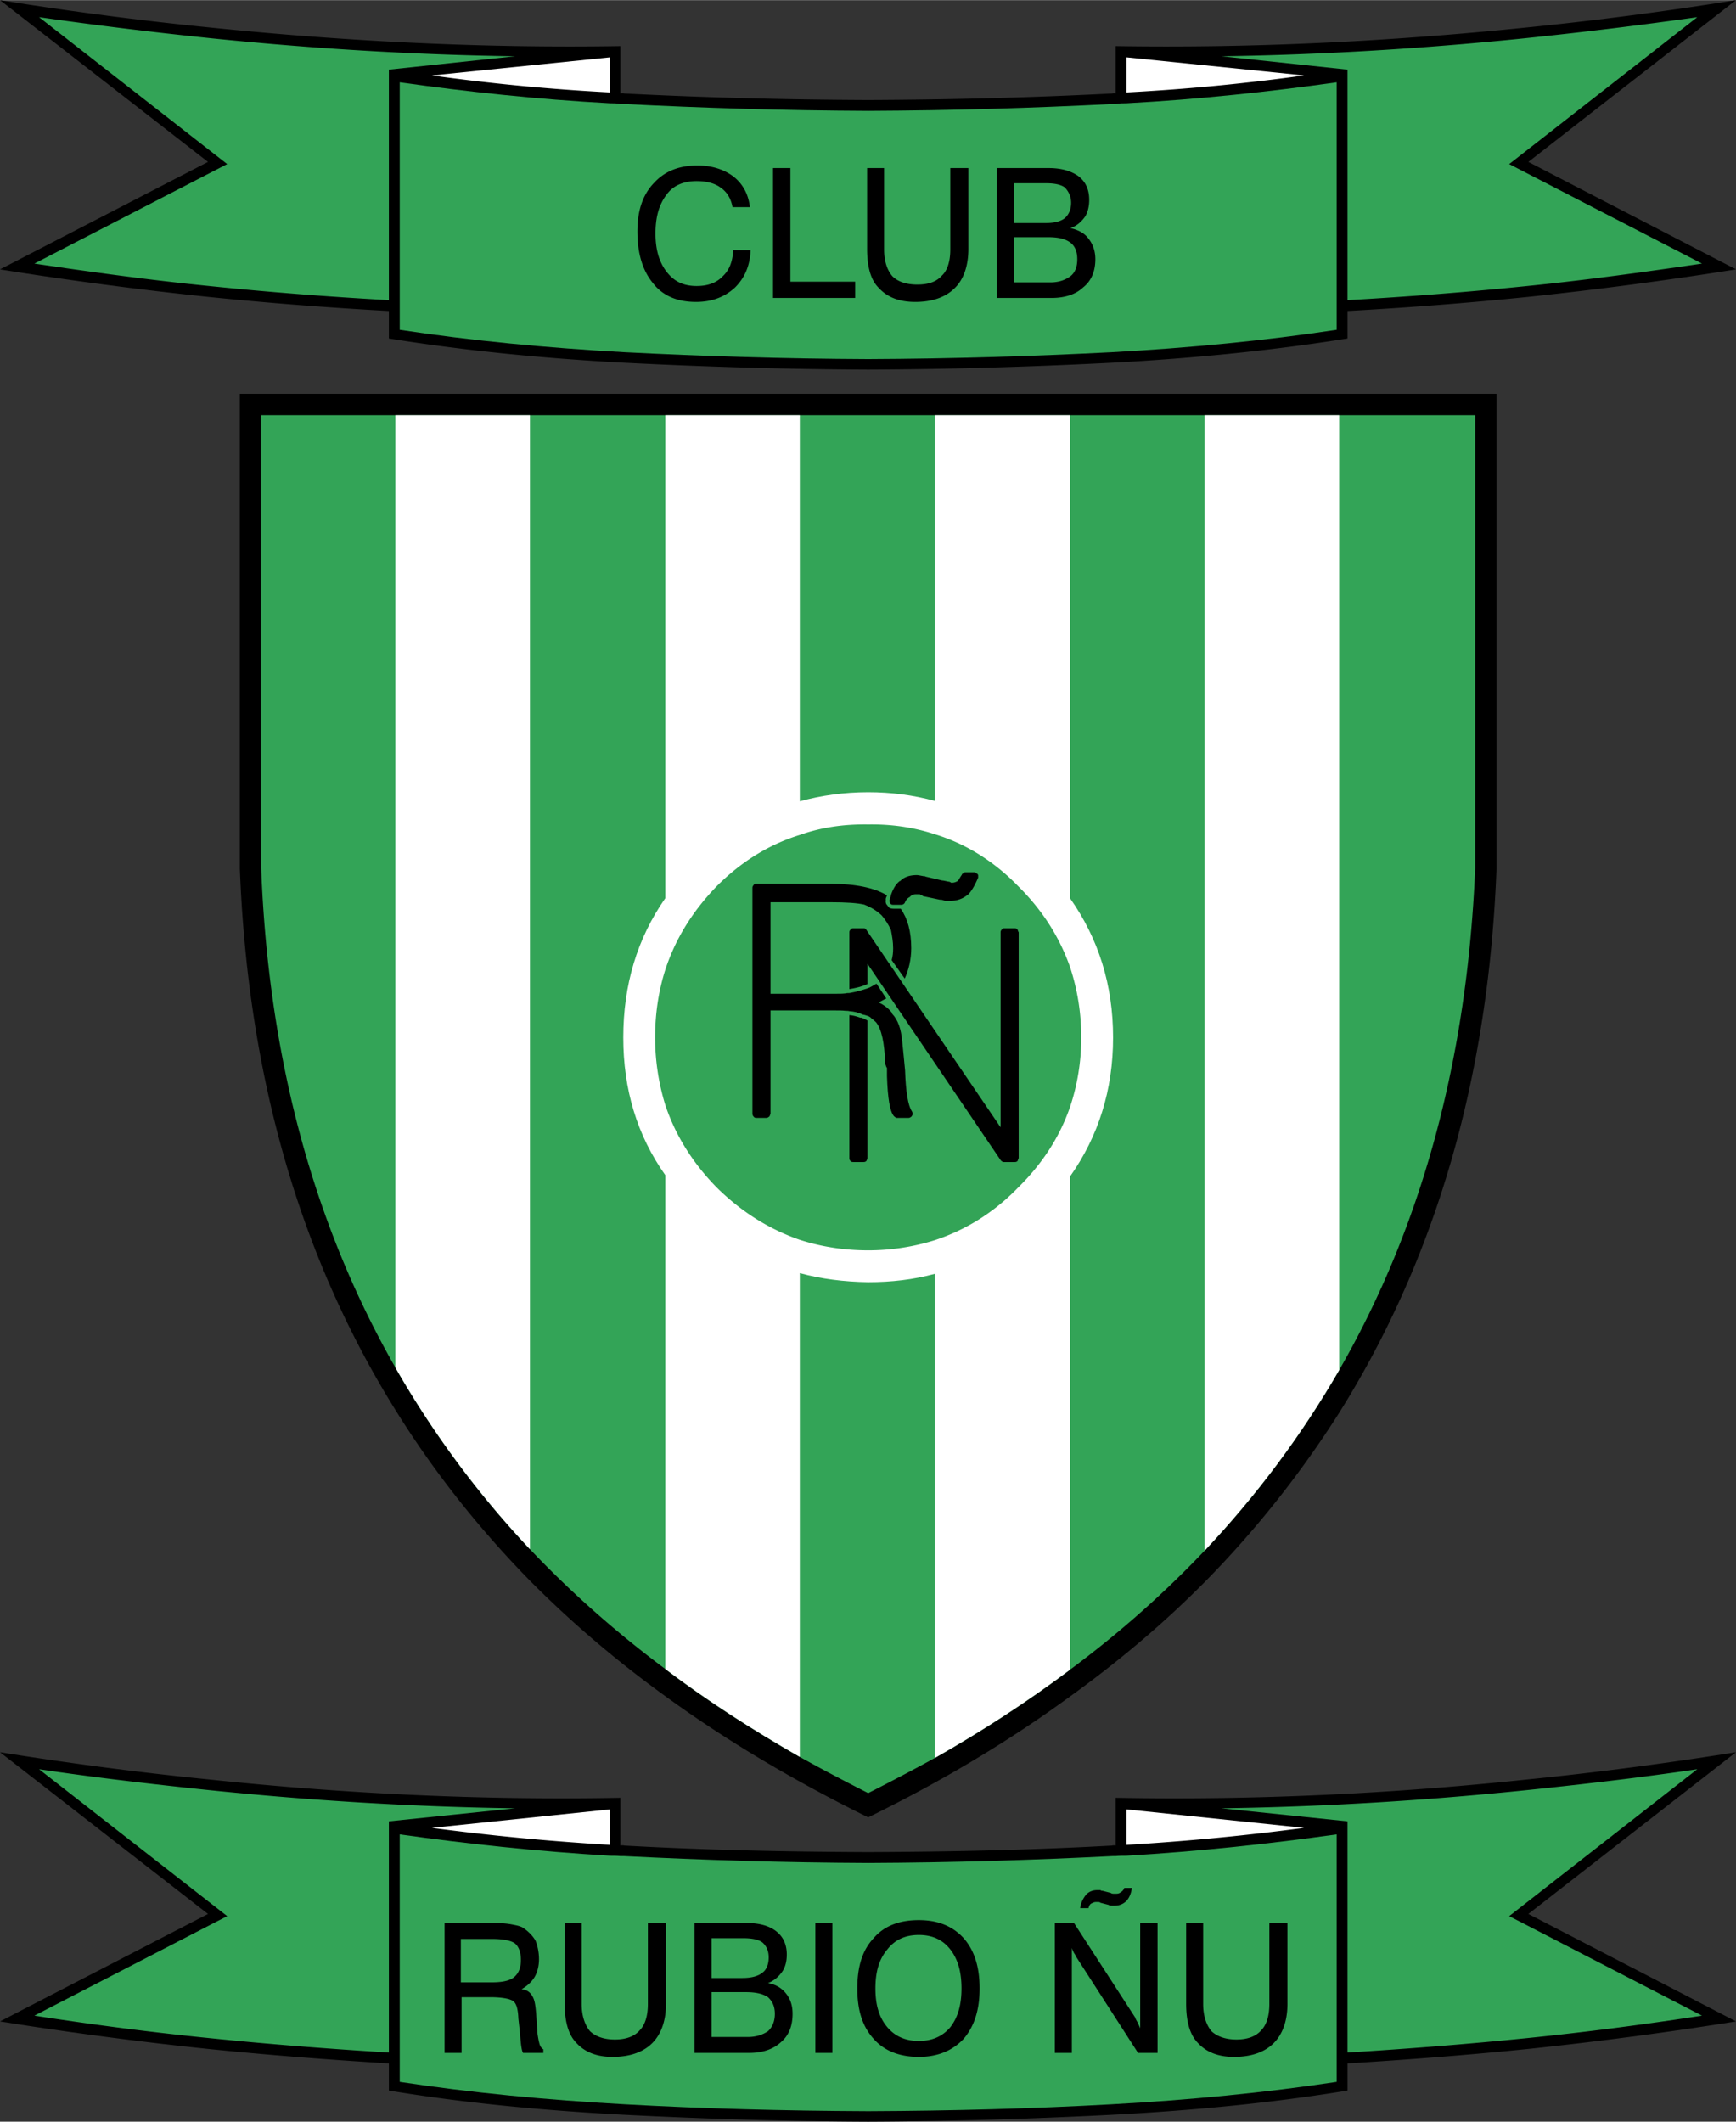
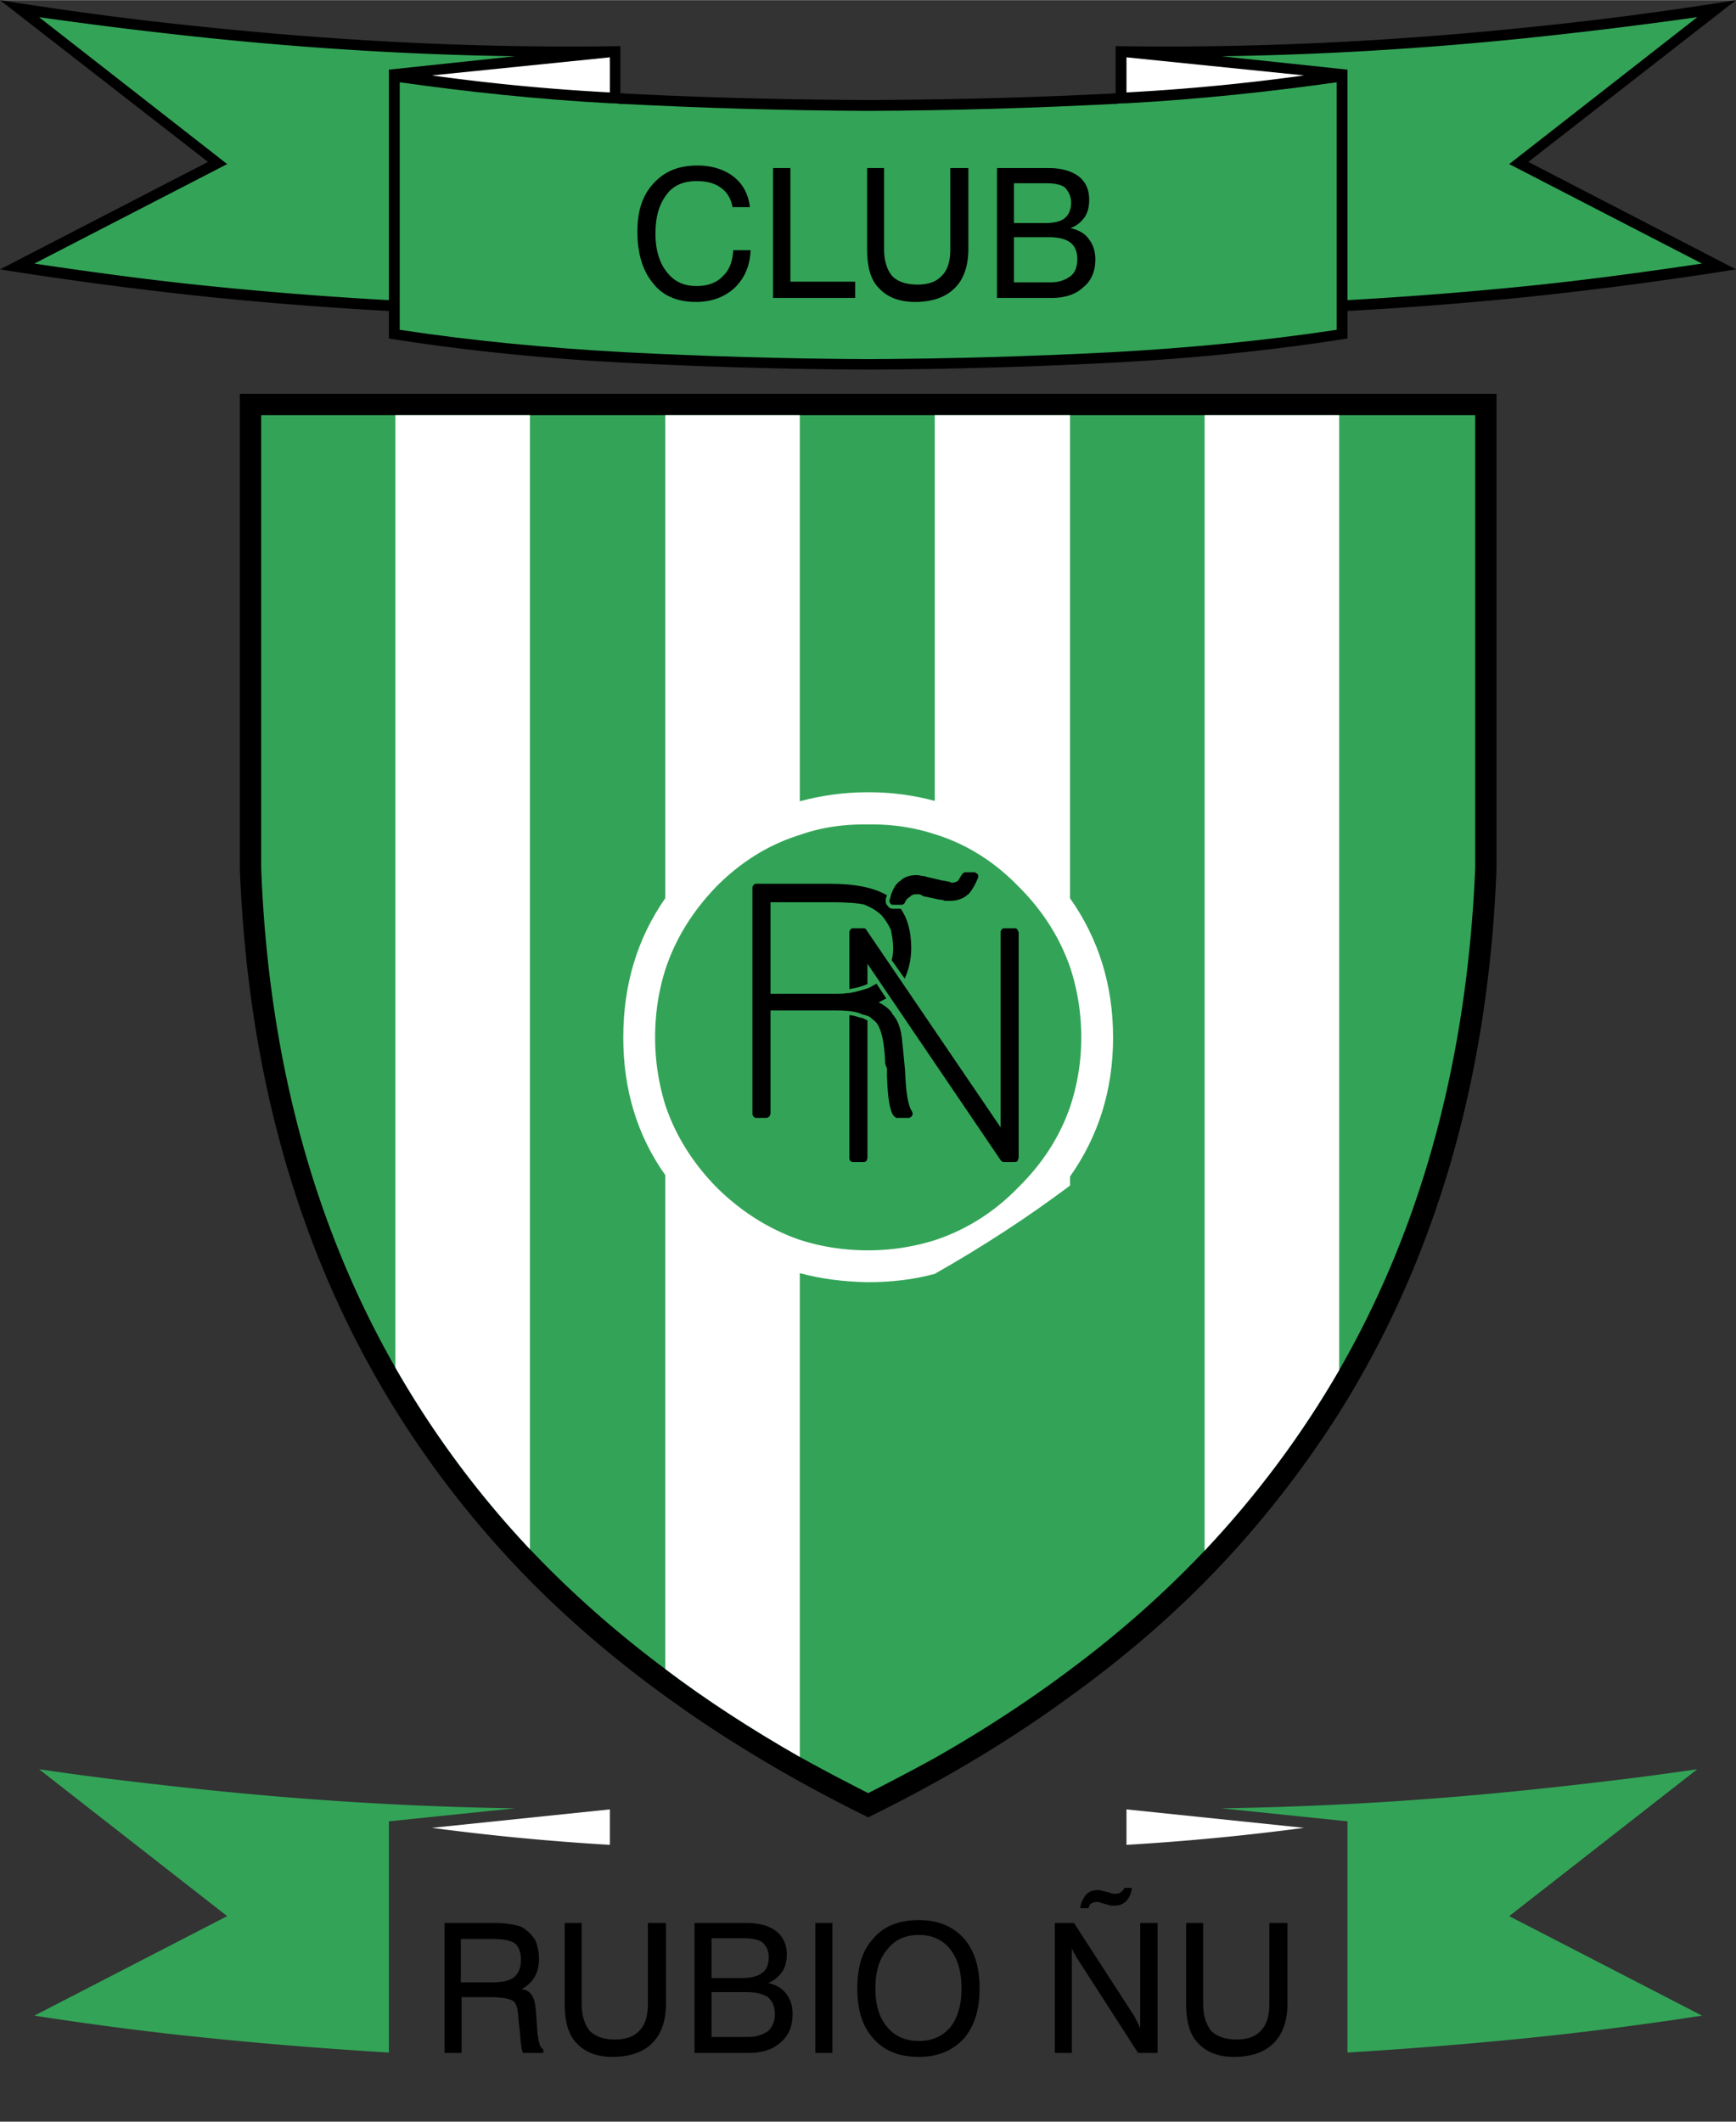
<svg xmlns="http://www.w3.org/2000/svg" width="2046" height="2500" viewBox="0 0 518.292 633.203">
  <rect x="0" y="0" width="518.292" height="633.203" fill="#333333" stroke="none" />
  <path d="M456.299 8.1c-41.903 4.32-82.943 6.264-123.227 5.616v14.148a1.84 1.84 0 0 0-1.08 0c-23.221 1.188-47.521 1.836-72.792 1.944-25.272-.107-49.572-.755-72.792-1.944-.324-.108-.864-.108-1.188 0V13.716c-40.284.648-81.217-1.296-123.12-5.616C41.58 6.048 20.952 3.348 0 0l62.1 48.276L0 80.352a1166.747 1166.747 0 0 0 62.1 8.208 1146.718 1146.718 0 0 0 54 4.212v8.208c22.248 3.564 45.684 5.94 70.308 7.236 23.22 1.188 47.52 1.944 72.792 2.052 25.272-.107 49.572-.864 72.792-2.052 24.515-1.296 47.951-3.672 70.307-7.236v-8.208c17.82-.972 35.857-2.376 54-4.212 20.413-2.16 41.04-4.86 61.993-8.208l-61.993-32.076L518.292 0c-20.953 3.348-41.58 6.048-61.993 8.1zM359.64 472.176c15.336-15.553 28.728-32.508 40.176-50.545 28.836-46.008 44.604-100.115 46.98-162.54V117.504H71.604v141.587c2.376 61.993 17.928 115.885 46.44 161.676 11.34 18.252 24.732 35.209 40.176 50.977 12.096 12.203 25.596 23.76 40.393 34.451 18.252 13.285 38.447 25.271 60.587 36.18 22.032-10.799 42.12-22.787 60.263-36.072 14.688-10.584 28.08-21.924 40.177-34.127z" />
-   <path d="M333.072 550.799a1.857 1.857 0 0 0-1.08 0c-23.221 1.297-47.521 1.838-72.792 1.945-25.272-.107-49.572-.648-72.792-1.945-.324-.107-.864-.107-1.188 0v-14.256c-40.284.756-81.216-1.08-123.12-5.508-20.52-2.051-41.148-4.752-62.1-8.1l62.1 48.275L0 603.287c20.952 3.35 41.58 6.049 62.1 8.209 18.037 1.834 36.072 3.24 54 4.32v8.1c22.248 3.672 45.684 5.939 70.308 7.234 23.22 1.189 47.52 1.945 72.792 2.053 25.272-.107 49.572-.863 72.792-2.053 24.515-1.295 47.951-3.562 70.307-7.234v-8.1c17.82-1.08 35.857-2.486 54-4.32 20.413-2.16 41.04-4.859 61.993-8.209l-61.993-32.076 61.993-48.275c-20.953 3.348-41.58 6.049-61.993 8.1-41.903 4.428-82.943 6.264-123.227 5.508v14.255z" />
  <path d="M359.64 462.779c15.552-16.523 28.944-34.451 40.176-53.893 24.731-42.982 38.231-92.879 40.607-149.795V123.876H77.977v135.215c2.16 56.485 15.551 106.165 40.067 149.04a286.504 286.504 0 0 0 40.176 54.217c12.096 12.744 25.488 24.623 40.393 35.748 12.419 9.395 25.811 18.035 40.176 26.244 6.588 3.672 13.392 7.236 20.412 10.799 6.803-3.455 13.392-6.912 19.873-10.475 14.471-8.209 27.863-16.957 40.391-26.354 14.686-10.906 28.078-22.787 40.175-35.531zM450.575 571.859l56.16-43.848c-16.849 2.484-33.589 4.428-50.112 6.156-31.211 3.238-61.884 5.076-92.016 5.508l37.691 3.887v69.014c17.605-1.08 35.533-2.484 53.678-4.32 17.17-1.729 34.559-3.996 52.163-6.695l-57.564-29.702z" fill="#33a457" />
-   <path d="M336.312 553.824c-.973 0-2.16 0-3.239.107h-.865c-23.436 1.188-47.735 1.943-73.007 2.053-25.272-.109-49.572-.865-72.9-2.053h-1.08c-1.08-.107-2.052-.107-3.132-.107-21.816-1.297-42.768-3.564-62.748-6.373v73.873c21.276 3.238 43.74 5.398 67.177 6.695 23.22 1.297 47.411 1.943 72.683 2.051 25.164-.107 49.463-.754 72.683-2.051 23.437-1.297 45.793-3.457 67.178-6.695v-73.873c-19.983 2.809-40.935 5.076-62.75 6.373z" fill="#33a457" />
  <path d="M62.424 608.256c17.928 1.836 35.856 3.24 53.676 4.32v-69.014l37.692-3.887c-30.24-.432-60.912-2.27-92.124-5.508-16.524-1.729-33.264-3.672-50.004-6.156l56.16 43.848-57.564 29.702c17.496 2.699 34.884 4.966 52.164 6.695zM364.607 16.74l37.691 3.996v68.796a1179.834 1179.834 0 0 0 53.678-4.212c17.17-1.728 34.559-4.104 52.163-6.696l-57.564-29.7 56.16-43.848a1408.216 1408.216 0 0 1-50.112 6.156c-31.211 3.24-61.884 5.076-92.016 5.508z" fill="#33a457" />
  <path d="M331.883 105.083c23.437-1.296 45.793-3.456 67.178-6.696V24.516c-19.981 2.808-40.934 5.077-62.749 6.265-.973 0-2.16 0-3.239.215h-.865c-23.436 1.188-47.735 1.944-73.007 2.052-25.272-.108-49.572-.864-72.9-2.052h-1.08c-1.08-.215-2.052-.215-3.132-.215-21.816-1.188-42.768-3.457-62.748-6.265v73.872c21.276 3.24 43.74 5.4 67.177 6.696 23.22 1.188 47.411 1.944 72.683 2.052 25.162-.108 49.462-.864 72.682-2.053z" fill="#33a457" />
  <path d="M61.668 11.232a1371.952 1371.952 0 0 1-50.004-6.156l56.16 43.848-57.564 29.7c17.496 2.592 34.884 4.969 52.164 6.696a1133.089 1133.089 0 0 0 53.676 4.212V20.736l37.692-3.996c-30.24-.432-60.912-2.268-92.124-5.508z" fill="#33a457" />
-   <path d="M399.815 123.876H359.64v338.903c15.552-16.523 28.944-34.451 40.176-53.893v-285.01h-.001zM319.463 123.876h-40.391v115.128c-6.373-1.728-12.961-2.592-19.873-2.592-7.236 0-14.04.972-20.412 2.7V123.876h-40.176v144.18c-8.424 12.095-12.528 25.92-12.528 41.58 0 15.444 4.104 29.159 12.528 41.04v147.42c12.419 9.395 25.811 18.035 40.176 26.244V379.943c6.372 1.729 13.175 2.592 20.412 2.699 6.912 0 13.5-.756 19.873-2.482v144.504c14.471-8.209 27.863-16.957 40.391-26.354V351.107c8.532-12.096 12.853-25.92 12.853-41.471 0-15.66-4.32-29.485-12.853-41.58v-144.18z" fill="#fff" />
+   <path d="M399.815 123.876H359.64v338.903c15.552-16.523 28.944-34.451 40.176-53.893v-285.01h-.001zM319.463 123.876h-40.391v115.128c-6.373-1.728-12.961-2.592-19.873-2.592-7.236 0-14.04.972-20.412 2.7V123.876h-40.176v144.18c-8.424 12.095-12.528 25.92-12.528 41.58 0 15.444 4.104 29.159 12.528 41.04v147.42c12.419 9.395 25.811 18.035 40.176 26.244V379.943c6.372 1.729 13.175 2.592 20.412 2.699 6.912 0 13.5-.756 19.873-2.482c14.471-8.209 27.863-16.957 40.391-26.354V351.107c8.532-12.096 12.853-25.92 12.853-41.471 0-15.66-4.32-29.485-12.853-41.58v-144.18z" fill="#fff" />
  <path d="M259.2 246.024c7.02-.107 13.607.864 19.873 2.916 9.18 2.808 17.604 7.992 24.84 15.443 7.344 7.237 12.42 15.337 15.551 24.193 2.16 6.587 3.349 13.5 3.349 21.06 0 7.344-1.188 14.254-3.349 20.735-3.131 8.965-8.207 16.848-15.551 24.084-7.236 7.453-15.66 12.637-24.84 15.66a66.51 66.51 0 0 1-19.873 3.025c-7.236 0-14.04-1.08-20.412-3.133-9.072-3.133-17.388-8.316-24.732-15.553-7.236-7.344-12.42-15.66-15.444-24.732-1.944-6.371-3.024-13.066-3.024-20.086 0-7.345 1.08-14.04 3.024-20.196 3.024-9.289 8.208-17.604 15.444-25.057 7.344-7.344 15.66-12.419 24.732-15.227 6.372-2.268 13.175-3.239 20.412-3.132z" fill="#33a457" />
  <path d="M158.22 123.876h-40.176v284.255a286.504 286.504 0 0 0 40.176 54.217V123.876zM389.339 22.464l-53.027-5.4V27.54a626.257 626.257 0 0 0 53.027-5.076zM182.088 17.064l-53.136 5.4a624.622 624.622 0 0 0 53.136 5.076V17.064zM336.312 540v10.584a730.541 730.541 0 0 0 53.027-5.076L336.312 540zM182.088 550.584V540l-53.136 5.508a727.94 727.94 0 0 0 53.136 5.076z" fill="#fff" />
  <path d="M195.156 54.648c-3.348 3.564-4.86 8.316-4.86 14.364 0 6.48 1.513 11.663 4.644 15.443 2.916 3.78 7.236 5.616 12.852 5.616 4.644 0 8.532-1.404 11.664-4.32 2.916-2.916 4.428-6.48 4.644-11.124h-5.184c-.216 3.348-1.08 5.832-3.132 7.776-1.944 2.052-4.644 2.916-7.776 2.916-3.888 0-6.696-1.296-8.964-4.212-2.268-2.916-3.348-6.696-3.348-11.448 0-4.968 1.08-8.748 3.348-11.665 1.944-2.7 5.076-3.996 8.964-3.996 2.916 0 5.4.648 7.128 1.944 2.052 1.404 3.132 3.456 3.563 5.832h5.184c-.432-3.78-2.052-6.912-4.968-9.18-2.916-2.16-6.48-3.24-10.692-3.24-5.615.002-9.827 1.73-13.067 5.294zM263.953 50.112h-5.077v24.084c0 5.399 1.08 9.396 3.563 11.771 2.483 2.701 6.049 4.104 10.8 4.104 5.076 0 9.072-1.404 11.772-4.104 2.7-2.591 4.104-6.695 4.104-11.771V50.112h-5.399v24.3c0 3.564-.864 6.263-2.484 7.775-1.62 1.837-3.996 2.701-7.345 2.701-3.348 0-5.831-.864-7.451-2.484-1.513-1.729-2.482-4.428-2.482-7.992v-24.3h-.001zM313.092 50.112h-15.445v38.771h16.309c3.997 0 7.236-1.08 9.396-3.131 2.484-1.944 3.672-4.86 3.672-8.424 0-2.484-.757-4.536-2.052-6.156-1.079-1.512-2.916-2.592-5.399-3.132 1.835-.647 3.131-1.728 4.32-3.348.863-1.296 1.294-3.132 1.294-5.076 0-3.132-1.079-5.4-3.131-7.02-2.053-1.512-4.969-2.484-8.964-2.484zM302.723 70.74h10.153c2.916 0 5.076.432 6.696 1.62 1.403 1.08 2.051 2.7 2.051 4.968s-.647 3.996-2.051 5.076c-1.62 1.188-3.565 1.836-6.049 1.836h-10.801v-13.5h.001zm0-4.212v-11.88h9.721c2.484 0 4.43.432 5.509 1.296 1.079 1.188 1.835 2.592 1.835 4.536 0 2.052-.756 3.564-1.835 4.536-1.296 1.08-3.349 1.512-5.94 1.512h-9.29zM235.98 50.112h-5.184v38.771h24.516v-4.859H235.98V50.112zM384.373 573.91h-5.401v24.193c0 3.564-.864 6.264-2.484 7.883-1.512 1.73-3.995 2.701-7.344 2.701-3.348 0-5.832-.971-7.452-2.484-1.512-1.836-2.484-4.535-2.484-8.1V573.91h-5.075v24.086c0 5.291 1.08 9.287 3.563 11.771 2.484 2.699 6.048 4.104 10.691 4.104 5.186 0 9.18-1.404 11.88-4.104 2.7-2.701 4.106-6.697 4.106-11.771V573.91zM333.287 565.164h-.756c-.216 0-.648 0-.863-.217l-2.485-.648c-.216 0-.431 0-.647-.215h-.863c-1.405 0-2.485.432-3.349 1.295-.972 1.188-1.62 2.484-1.836 4.105h2.484c.215-.758.433-1.189.864-1.404.431-.217.863-.434 1.296-.434h.755c.217 0 .433 0 .648.217l2.484.648c.216.215.648.215.863.215h.973c1.296 0 2.376-.432 3.348-1.295.863-.865 1.513-2.268 1.729-3.996h-2.269c-.216.648-.647 1.08-1.079 1.295-.217.217-.648.434-1.297.434zM345.6 573.91h-5.185v31.43a17.259 17.259 0 0 0-.648-1.404c-.215-.648-.647-1.08-.862-1.836l-18.253-28.189h-5.724v38.773h5.075v-31.32c.217.648.433 1.08.648 1.512.324.432.54.865.756 1.297l18.359 28.512h5.833V573.91h.001zM248.508 573.91h-5.076v38.774h5.076V573.91zM260.819 578.447c-3.348 3.564-4.859 8.424-4.859 15.012 0 6.48 1.512 11.34 4.859 15.012 3.134 3.564 7.669 5.4 13.5 5.4 5.616 0 10.044-1.836 13.393-5.4 3.131-3.672 4.751-8.531 4.751-15.012 0-6.588-1.62-11.447-4.751-15.012-3.349-3.672-7.776-5.4-13.393-5.4-5.831 0-10.366 1.728-13.5 5.4zm.54 15.012c0-4.969 1.08-8.748 3.563-11.664 2.269-2.916 5.4-4.318 9.396-4.318s7.128 1.402 9.396 4.318c2.268 2.916 3.348 6.695 3.348 11.664 0 4.861-1.08 8.641-3.348 11.557-2.269 2.701-5.4 4.104-9.396 4.104s-7.128-1.402-9.396-4.104c-2.483-2.916-3.563-6.696-3.563-11.557zM236.628 601.02c0-2.484-.648-4.428-1.944-6.049-1.188-1.512-2.915-2.699-5.4-3.131 1.728-.648 3.132-1.836 4.212-3.35.972-1.402 1.404-3.131 1.404-5.184 0-3.131-1.188-5.4-3.131-6.91-2.053-1.621-4.969-2.486-8.965-2.486H207.36v38.773h16.308c3.996 0 7.128-1.08 9.396-3.133 2.484-2.05 3.564-4.966 3.564-8.53zm-14.58-22.573c2.484 0 4.536.432 5.616 1.297 1.188 1.08 1.836 2.482 1.836 4.428 0 2.051-.648 3.672-1.836 4.535-1.296 1.08-3.348 1.621-6.047 1.621h-9.18v-11.881h9.611zm.54 16.092c2.916 0 5.076.432 6.696 1.512 1.296 1.189 2.052 2.701 2.052 4.969s-.756 3.996-2.052 5.184c-1.62 1.08-3.564 1.729-6.047 1.729h-10.8V594.54h10.151v-.001zM198.828 573.91h-5.4v24.193c0 3.564-.864 6.264-2.484 7.883-1.512 1.73-3.995 2.701-7.344 2.701-3.456 0-5.831-.971-7.452-2.484-1.512-1.836-2.484-4.535-2.484-8.1V573.91h-5.076v24.086c0 5.291 1.08 9.287 3.564 11.771 2.484 2.699 6.048 4.104 10.692 4.104 5.185 0 9.18-1.404 11.88-4.104 2.7-2.701 4.104-6.697 4.104-11.771V573.91zM152.82 574.344c-1.081-.217-2.916-.434-5.292-.434h-14.797v38.773h5.077V596.05h8.531c3.78 0 6.048.541 6.912 1.189.972.756 1.404 2.482 1.512 5.184l.54 4.859v.217c.216 2.699.432 4.535.864 5.184h6.048v-1.08c-.432-.217-.864-.756-1.08-1.404-.216-.648-.433-1.729-.648-3.133l-.432-6.264c-.216-2.482-.432-3.996-1.188-5.184-.648-1.08-1.512-1.729-3.132-1.943 1.62-.973 2.916-2.053 3.888-3.672.864-1.514 1.296-3.348 1.296-5.293 0-2.051-.432-4.104-1.08-5.615-.972-1.619-2.376-2.916-3.888-3.889-.863-.431-1.943-.645-3.131-.862zm.864 5.615c1.08.865 1.836 2.484 1.836 4.969 0 2.482-.756 3.996-1.944 5.076-1.404 1.188-3.672 1.619-6.805 1.619h-9.18v-12.959h9.18c3.349 0 5.617.432 6.913 1.295zM299.807 277.02c-.323 0-.647.108-.755.432-.216.216-.325.432-.325.756v58.212l-39.958-58.752c-.109-.216-.325-.432-.433-.54-.108-.108-.432-.108-.54-.108h-3.024c-.432 0-.755.108-.864.432-.216.216-.324.432-.324.756v16.956c1.944-.323 3.78-.756 5.399-1.512v-6.047l39.853 58.751c.107.107.323.215.431.324.109.107.325.107.54.107h3.133c.434 0 .647-.107.863-.324.109-.215.109-.432.324-.863v-67.392c-.215-.324-.215-.54-.324-.756-.216-.324-.43-.432-.863-.432h-3.133zM287.172 261.036c-.54.755-.865 1.404-1.188 1.835-.54.325-1.079.54-1.728.54h-.324c-.216-.215-.539-.324-.865-.324-.431-.108-.971-.216-1.511-.324h-.217l-5.075-1.188c-.107-.109-.107-.109-.217-.109h-.324c-1.079-.216-1.728-.323-1.943-.323-2.16 0-3.887.54-5.076 1.836v-.108c-1.188.864-1.943 2.16-2.592 3.889-.108.324-.216.863-.324 1.188-.107.216-.107.433-.215.648-.109.215 0 .54.107.755.107.216.216.433.432.54.108.109.431.109.648.109H269.46c0-.108 0-.108.107-.108.326-.107.434-.324.541-.432.324-.864.864-1.512 1.619-1.836v-.107c.54-.432.973-.648 1.621-.648h1.188c.108 0 .324.109.647.324.109 0 .217 0 .324.216l5.077 1.08h.215c.324 0 .757.108.973.216.216.108.432.108.54.108h1.62c1.62 0 3.455-.541 4.86-1.728 0-.107 0-.107.215-.107 1.08-1.08 2.054-2.809 3.024-5.077v-.756c-.108-.217-.216-.433-.539-.54-.217-.216-.432-.324-.649-.324h-2.591c-.324 0-.54.107-.648.324-.217.106-.432.215-.432.431z" />
  <path d="M258.228 270h-.108c1.944.756 3.563 1.728 5.076 3.131 1.08 1.296 2.052 2.7 2.808 4.429.324 1.728.648 3.456.648 5.4 0 1.296-.108 2.376-.432 3.564l3.888 5.508c1.188-2.592 1.944-5.724 1.944-9.072 0-4.968-1.08-8.856-3.133-11.773h-2.159c-.54 0-.973-.107-1.297-.323-.323-.432-.647-.756-.863-1.08-.217-.433-.217-.973-.107-1.404h-.109c.109-.324.217-.757.433-1.189-3.78-2.268-9.396-3.456-16.956-3.456h-22.14c-.324 0-.647.107-.756.432-.215.215-.324.432-.324.756v67.393c0 .432.108.646.324.863.109.217.433.432.756.432h3.132c.324 0 .54-.215.864-.432.108-.217.216-.432.324-.863v-30.78h19.44c1.08 0 2.052 0 2.916.108.324 0 .864 0 1.188.107 1.512.108 2.592.433 3.672.865l.108.108c.54.107 1.079.216 1.619.432.325.108.864.324 1.188.755.432.324.863.648 1.295 1.08l.108.108c1.62 2.051 2.485 6.048 2.7 12.095 0 .217 0 .432.107.541.109.324.217.754.433.971v2.484c.216 6.588.864 10.477 2.052 11.879.109.109.217.217.432.326.108.215.324.215.433.215h3.564c.323 0 .54-.215.756-.324.215-.217.324-.432.432-.756 0-.432-.107-.541-.217-.863-1.188-1.729-1.835-5.941-2.051-12.205-.323-3.671-.649-6.586-.864-8.747-.324-3.565-1.188-6.265-3.024-8.208v-.216c-.972-1.295-2.374-2.375-3.995-3.131.863-.433 1.511-.864 2.268-1.188l-2.917-4.428c-.647.324-1.079.647-1.511.864-.324.216-.863.433-1.188.54-1.619.54-3.456 1.08-5.399 1.404-.324 0-.864 0-1.188.108-.864.108-1.836.108-2.916.108h-19.44v-27.324h17.82c4.75 0 8.206.216 10.366.756z" />
  <path d="M258.983 304.56a9.593 9.593 0 0 0-1.835-.864h-.324c-.972-.325-1.944-.648-3.24-.756v42.66c0 .432.108.648.324.863.108.217.432.324.864.324h3.024c.432 0 .647-.107.864-.324.109-.215.216-.432.324-.863v-41.04h-.001z" />
</svg>